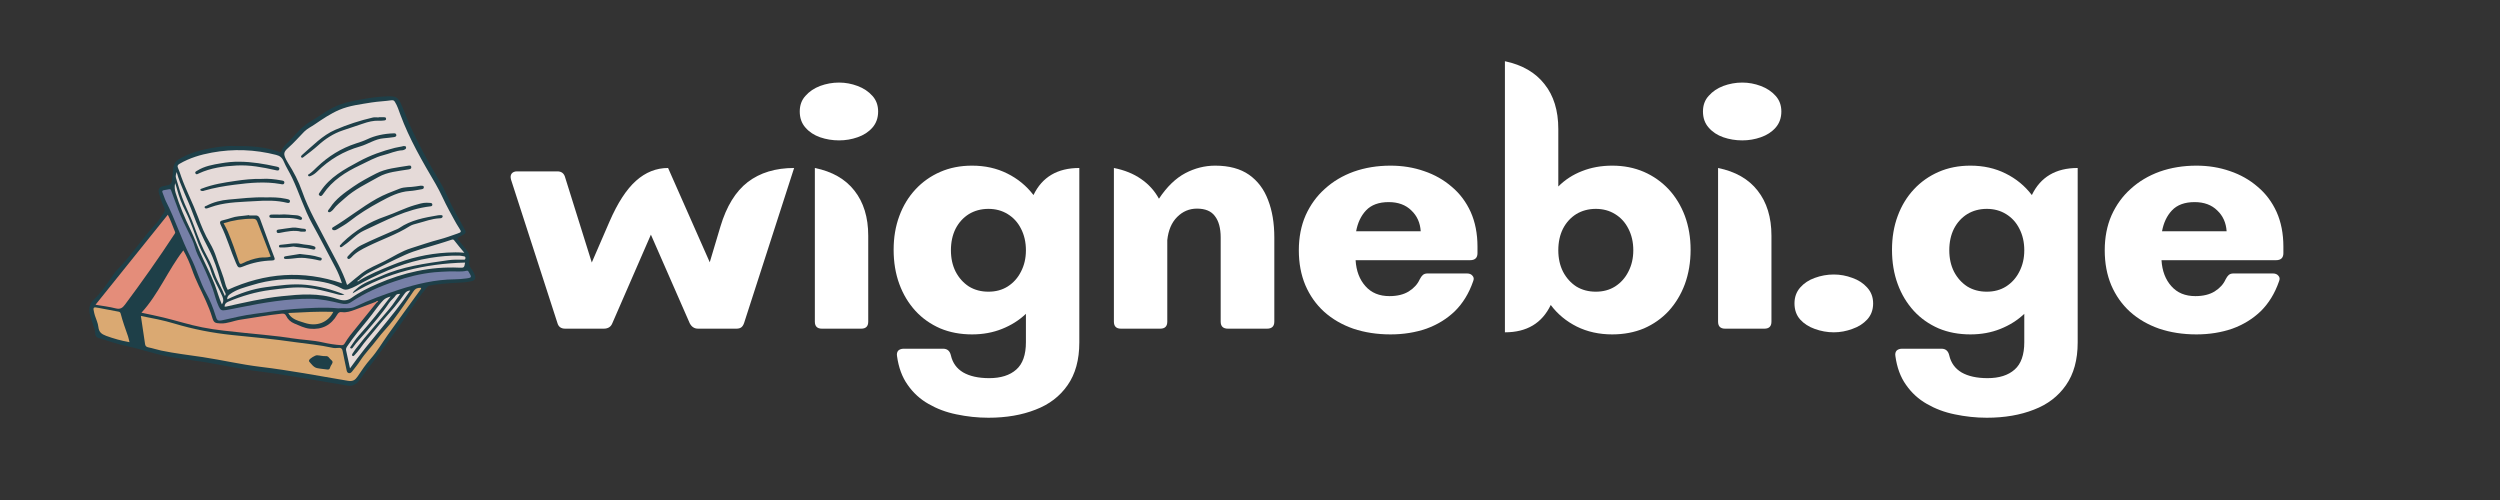
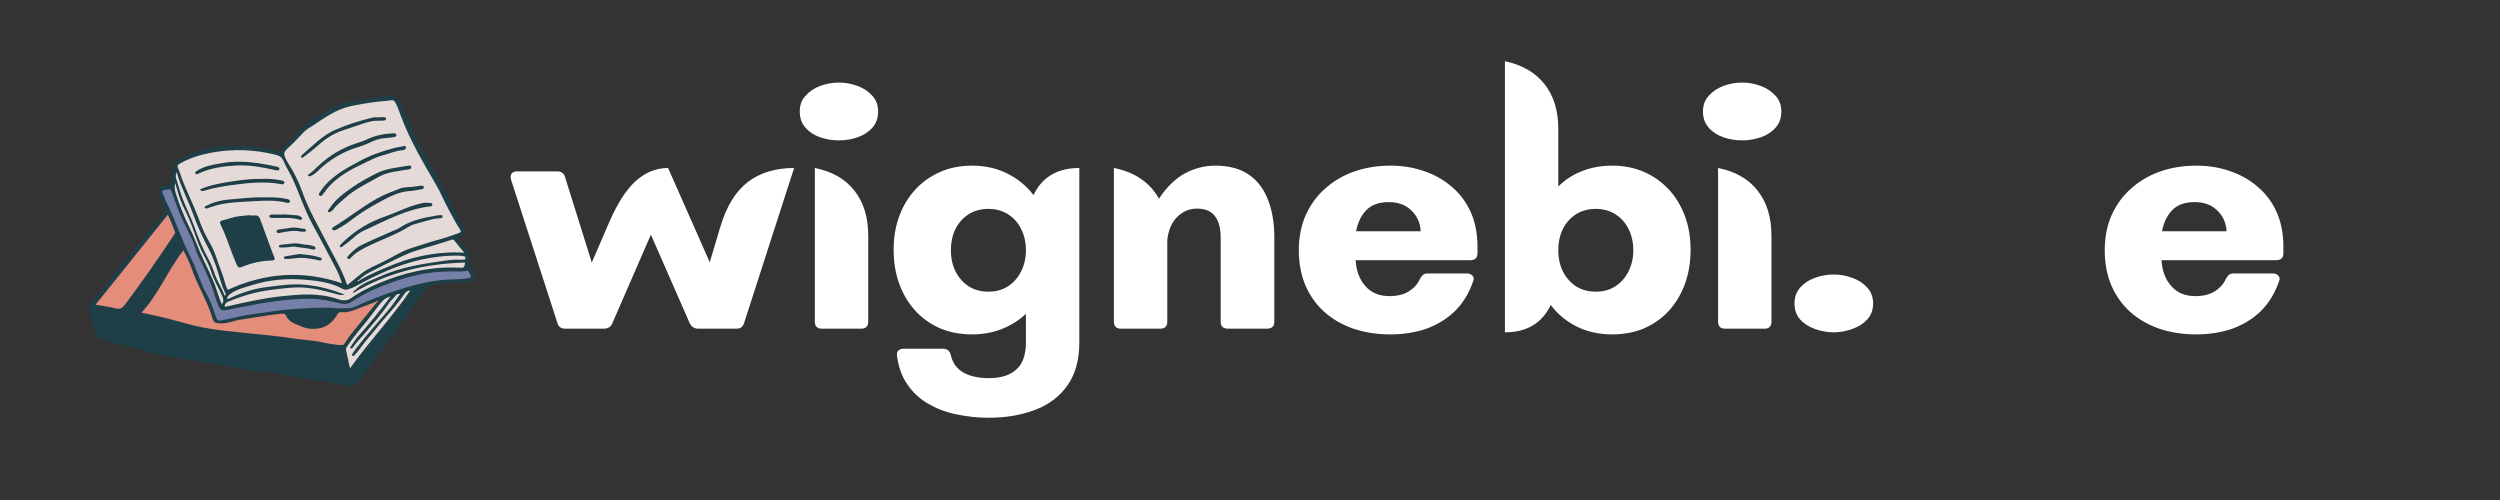
<svg xmlns="http://www.w3.org/2000/svg" width="200" zoomAndPan="magnify" viewBox="0 0 150 30" height="40" preserveAspectRatio="xMidYMid meet" version="1.0">
  <rect x="0" y="0" width="150" height="30" fill="#333333" stroke="none" />
  <defs>
    <g />
    <clipPath id="b84dde7add">
      <path d="M 5.324 5.754 L 28.547 5.754 L 28.547 23.172 L 5.324 23.172 Z M 5.324 5.754 " clip-rule="nonzero" />
    </clipPath>
    <clipPath id="0faffe9366">
      <path d="M 9 11 L 28.547 11 L 28.547 20 L 9 20 Z M 9 11 " clip-rule="nonzero" />
    </clipPath>
    <clipPath id="67f0b6eec2">
      <path d="M 5.324 12 L 23 12 L 23 21 L 5.324 21 Z M 5.324 12 " clip-rule="nonzero" />
    </clipPath>
    <clipPath id="42fb3b5c09">
-       <path d="M 5.324 13 L 26 13 L 26 23 L 5.324 23 Z M 5.324 13 " clip-rule="nonzero" />
-     </clipPath>
+       </clipPath>
    <clipPath id="36921341bd">
      <path d="M 24 9 L 36 9 L 36 25.547 L 24 25.547 Z M 24 9 " clip-rule="nonzero" />
    </clipPath>
    <clipPath id="27850e74ec">
-       <path d="M 84 9 L 96 9 L 96 25.547 L 84 25.547 Z M 84 9 " clip-rule="nonzero" />
-     </clipPath>
+       </clipPath>
    <clipPath id="8009d2263b">
      <rect x="0" width="110" y="0" height="26" />
    </clipPath>
  </defs>
  <g clip-path="url(#b84dde7add)">
    <path fill="#1e3f48" d="M 28.305 16.867 C 27.98 16.949 27.648 16.953 27.32 16.973 C 26.809 17 26.301 17.039 25.801 17.129 C 25.719 17.145 25.668 17.18 25.617 17.242 C 24.973 18.012 24.461 18.871 23.875 19.684 C 23.188 20.633 22.5 21.574 21.785 22.504 C 21.637 22.699 21.535 22.93 21.305 23.059 C 21.176 23.133 21.051 23.164 20.895 23.141 C 19.059 22.844 17.227 22.492 15.379 22.262 C 14.316 22.129 13.277 21.883 12.219 21.719 C 11.395 21.586 10.562 21.508 9.75 21.32 C 9.039 21.156 8.344 20.926 7.633 20.773 C 7.051 20.652 6.492 20.457 5.93 20.285 C 5.812 20.25 5.723 20.176 5.719 20.059 C 5.695 19.656 5.5 19.301 5.406 18.918 C 5.324 18.578 5.336 18.262 5.602 18.004 C 6.066 17.559 6.422 17.031 6.785 16.504 C 6.867 16.383 6.961 16.258 7.066 16.152 C 7.91 15.293 8.551 14.27 9.379 13.395 C 9.551 13.211 9.672 12.98 9.816 12.777 C 9.898 12.668 9.906 12.562 9.844 12.438 C 9.715 12.172 9.621 11.895 9.543 11.613 C 9.469 11.344 9.547 11.219 9.816 11.168 C 10.301 11.074 10.293 11.074 10.352 10.543 C 10.383 10.273 10.363 9.996 10.523 9.75 C 10.57 9.68 10.617 9.625 10.688 9.578 C 11.371 9.164 12.125 8.969 12.906 8.848 C 13.344 8.781 13.785 8.738 14.141 8.762 C 15.086 8.754 15.938 8.816 16.75 9.113 C 16.836 9.145 16.863 9.121 16.887 9.055 C 16.969 8.824 17.141 8.668 17.309 8.504 C 17.449 8.371 17.578 8.23 17.707 8.086 C 17.988 7.773 18.281 7.488 18.656 7.273 C 19.113 7.008 19.527 6.68 20.008 6.441 C 20.59 6.148 21.219 6.047 21.852 5.934 C 22.312 5.852 22.777 5.797 23.246 5.781 C 23.766 5.762 23.891 5.844 24.082 6.277 C 24.242 6.633 24.367 7 24.523 7.355 C 25.078 8.602 25.727 9.797 26.43 10.965 C 26.723 11.445 26.91 11.977 27.176 12.469 C 27.375 12.844 27.574 13.219 27.785 13.586 C 28.02 13.992 28.016 13.977 27.586 14.199 C 27.445 14.273 27.41 14.305 27.523 14.43 C 27.695 14.617 27.844 14.824 28.008 15.02 C 28.164 15.199 28.195 15.406 28.16 15.629 C 28.129 15.812 28.148 15.973 28.277 16.125 C 28.375 16.246 28.449 16.391 28.496 16.539 C 28.551 16.715 28.484 16.824 28.305 16.867 Z M 28.305 16.867 " fill-opacity="1" fill-rule="nonzero" />
  </g>
  <g clip-path="url(#0faffe9366)">
    <path fill="#767fa7" d="M 28.113 16.301 C 28.285 16.602 28.371 16.66 27.969 16.707 C 27.742 16.734 27.516 16.758 27.289 16.758 C 26.117 16.77 25 17.035 23.895 17.395 C 23.012 17.684 22.145 18 21.309 18.402 C 20.988 18.555 20.656 18.465 20.289 18.5 C 19.441 18.418 18.551 18.48 17.664 18.539 C 16.859 18.594 16.066 18.727 15.27 18.832 C 14.637 18.914 14.023 19.059 13.41 19.199 C 13.062 19.281 13.023 19.246 12.926 18.922 C 12.785 18.465 12.609 18.02 12.375 17.602 C 11.992 16.914 11.801 16.141 11.441 15.445 C 10.879 14.352 10.516 13.172 9.957 12.078 C 9.875 11.914 9.828 11.73 9.754 11.562 C 9.711 11.465 9.742 11.426 9.836 11.41 C 9.938 11.391 10.039 11.371 10.141 11.355 C 10.211 11.344 10.246 11.355 10.273 11.438 C 10.371 11.734 10.492 12.023 10.598 12.32 C 10.844 13.027 11.195 13.691 11.523 14.363 C 11.668 14.656 11.711 14.984 11.859 15.281 C 12.188 15.938 12.496 16.605 12.75 17.297 C 12.879 17.656 12.957 18.031 13.121 18.379 C 13.23 18.609 13.289 18.652 13.559 18.605 C 13.859 18.555 14.152 18.492 14.449 18.434 C 15.832 18.156 17.215 17.918 18.629 17.926 C 19.258 17.93 19.859 18.07 20.465 18.211 C 20.688 18.266 20.887 18.25 21.074 18.121 C 21.883 17.578 22.77 17.191 23.691 16.879 C 24.457 16.613 25.246 16.418 26.059 16.336 C 26.352 16.305 26.652 16.301 26.945 16.285 C 27.297 16.266 27.652 16.328 27.996 16.246 C 28.062 16.23 28.09 16.258 28.113 16.301 Z M 28.113 16.301 " fill-opacity="1" fill-rule="nonzero" />
  </g>
  <g clip-path="url(#67f0b6eec2)">
    <path fill="#e48d7a" d="M 6.949 18.504 C 6.551 18.402 6.141 18.355 5.73 18.285 C 7.188 16.469 8.629 14.676 10.07 12.883 C 10.234 13.195 10.352 13.555 10.5 13.906 C 10.523 13.961 10.504 13.996 10.473 14.039 C 9.527 15.484 8.531 16.895 7.496 18.281 C 7.348 18.477 7.215 18.57 6.949 18.504 Z M 22.531 18.117 C 22.113 18.273 21.699 18.434 21.281 18.59 C 21.035 18.68 20.781 18.766 20.52 18.727 C 20.363 18.703 20.301 18.766 20.23 18.883 C 19.871 19.508 19.324 19.793 18.594 19.723 C 18.262 19.691 17.965 19.535 17.66 19.41 C 17.441 19.32 17.27 19.164 17.172 18.957 C 17.105 18.82 17.023 18.809 16.898 18.82 C 16.07 18.906 15.254 19.059 14.43 19.18 C 14.031 19.238 13.656 19.422 13.238 19.406 C 12.883 19.395 12.824 19.355 12.727 19.031 C 12.625 18.695 12.496 18.375 12.355 18.059 C 12.078 17.434 11.75 16.836 11.527 16.188 C 11.387 15.789 11.215 15.395 11 15.023 C 10.074 16.215 9.52 17.637 8.488 18.762 C 8.953 18.863 9.391 18.949 9.824 19.055 C 10.598 19.242 11.355 19.488 12.137 19.641 C 12.988 19.812 13.852 19.883 14.711 19.977 C 15.648 20.082 16.59 20.145 17.52 20.297 C 18.137 20.395 18.77 20.406 19.379 20.547 C 19.742 20.629 20.109 20.688 20.48 20.711 C 20.582 20.715 20.625 20.688 20.676 20.613 C 20.785 20.438 20.895 20.262 21.023 20.102 C 21.539 19.457 22.062 18.812 22.586 18.168 C 22.633 18.145 22.668 18.109 22.691 18.055 C 22.625 18.051 22.574 18.074 22.531 18.117 Z M 22.531 18.117 " fill-opacity="1" fill-rule="nonzero" />
  </g>
  <g clip-path="url(#42fb3b5c09)">
    <path fill="#daa972" d="M 24.812 17.473 C 24.422 18.047 24.031 18.625 23.609 19.184 C 23.297 19.598 22.918 19.965 22.609 20.383 C 22.289 20.812 21.906 21.188 21.613 21.641 C 21.469 21.863 21.297 22.07 21.133 22.281 C 21.082 22.344 21.02 22.41 20.926 22.387 C 20.828 22.363 20.809 22.277 20.793 22.195 C 20.719 21.828 20.633 21.465 20.566 21.098 C 20.539 20.934 20.484 20.855 20.301 20.875 C 20.172 20.891 20.035 20.891 19.91 20.859 C 19.176 20.695 18.43 20.633 17.688 20.527 C 16.438 20.344 15.184 20.23 13.93 20.102 C 12.75 19.98 11.594 19.754 10.461 19.414 C 9.805 19.215 9.133 19.09 8.453 18.957 C 8.539 19.531 8.621 20.086 8.703 20.641 C 8.719 20.746 8.766 20.816 8.895 20.84 C 9.156 20.891 9.414 20.98 9.676 21.035 C 10.496 21.207 11.336 21.301 12.164 21.426 C 13.316 21.602 14.453 21.867 15.609 22.008 C 17.375 22.219 19.125 22.551 20.875 22.848 C 21.168 22.898 21.312 22.801 21.453 22.594 C 21.695 22.23 21.941 21.867 22.234 21.535 C 22.629 21.09 22.93 20.57 23.273 20.086 C 23.922 19.176 24.578 18.273 25.234 17.371 C 25.254 17.344 25.277 17.316 25.262 17.27 C 25.078 17.258 24.934 17.297 24.812 17.473 Z M 19.859 21.93 C 19.793 22.023 19.816 22.188 19.652 22.172 C 19.43 22.141 19.219 22.129 19.023 22.086 C 18.82 22.043 18.688 21.848 18.547 21.688 C 18.535 21.676 18.539 21.637 18.547 21.613 C 18.574 21.516 18.914 21.309 19.023 21.316 C 19.199 21.324 19.371 21.379 19.555 21.367 C 19.719 21.355 19.766 21.523 19.871 21.598 C 20.023 21.707 19.934 21.816 19.859 21.93 Z M 7.684 20.188 C 7.719 20.293 7.738 20.406 7.77 20.531 C 7.277 20.445 6.824 20.316 6.371 20.152 C 6.082 20.043 5.938 19.926 5.902 19.617 C 5.879 19.383 5.766 19.16 5.695 18.934 C 5.68 18.883 5.664 18.828 5.652 18.777 C 5.566 18.422 5.59 18.406 5.934 18.477 C 6.316 18.555 6.703 18.625 7.086 18.695 C 7.164 18.707 7.215 18.727 7.238 18.809 C 7.359 19.277 7.523 19.73 7.684 20.188 Z M 17.297 18.781 C 18.203 18.734 19.09 18.68 20 18.711 C 19.676 19.352 19.008 19.613 18.289 19.375 C 18.039 19.293 17.77 19.234 17.551 19.074 C 17.457 19.004 17.371 18.926 17.297 18.781 Z M 15.434 13.297 C 15.699 13.996 15.973 14.691 16.242 15.391 C 16.012 15.484 15.781 15.426 15.559 15.465 C 15.207 15.527 14.867 15.637 14.547 15.801 C 14.43 15.863 14.379 15.844 14.336 15.715 C 14.133 15.102 13.918 14.492 13.668 13.895 C 13.594 13.723 13.5 13.559 13.414 13.395 C 13.996 13.211 14.574 13.121 15.172 13.125 C 15.316 13.125 15.383 13.172 15.434 13.297 Z M 15.434 13.297 " fill-opacity="1" fill-rule="nonzero" />
  </g>
  <path fill="#e5dad8" d="M 10.875 10.605 C 11.164 11.418 11.57 12.188 11.871 12.996 C 12.074 13.543 12.289 14.078 12.59 14.578 C 12.758 14.863 12.887 15.16 12.988 15.473 C 13.16 16.012 13.398 16.527 13.531 17.078 C 13.559 17.195 13.625 17.305 13.664 17.391 C 15.902 16.367 18.168 16.195 20.516 16.996 C 20.414 16.668 20.289 16.355 20.129 16.055 C 19.664 15.18 19.215 14.297 18.734 13.43 C 18.246 12.551 17.961 11.582 17.531 10.676 C 17.371 10.336 17.164 10.02 17.02 9.676 C 16.926 9.453 16.785 9.348 16.566 9.293 C 15.289 8.969 14.008 8.918 12.711 9.156 C 12.031 9.281 11.375 9.477 10.773 9.828 C 10.652 9.898 10.625 9.961 10.684 10.086 C 10.762 10.254 10.812 10.43 10.875 10.605 Z M 16.32 15.629 C 15.727 15.645 15.152 15.758 14.598 15.984 C 14.312 16.102 14.281 16.066 14.156 15.777 C 13.836 15.035 13.617 14.254 13.258 13.523 C 13.148 13.305 13.195 13.246 13.441 13.199 C 13.734 13.137 14.012 13.004 14.316 12.977 C 14.527 12.961 14.738 12.93 14.949 12.906 C 14.949 12.91 14.949 12.918 14.949 12.926 C 15.078 12.926 15.211 12.926 15.34 12.926 C 15.504 12.926 15.566 13.035 15.613 13.16 C 15.82 13.73 16.031 14.297 16.238 14.863 C 16.309 15.055 16.379 15.246 16.457 15.438 C 16.52 15.582 16.453 15.625 16.32 15.629 Z M 19.301 15.555 C 19.281 15.664 19.176 15.629 19.113 15.617 C 18.848 15.551 18.578 15.512 18.305 15.48 C 18.023 15.453 17.754 15.484 17.484 15.52 C 17.371 15.535 17.266 15.535 17.156 15.539 C 17.098 15.539 17.035 15.527 17.035 15.457 C 17.035 15.402 17.086 15.383 17.137 15.375 C 17.434 15.328 17.73 15.281 17.988 15.238 C 18.414 15.285 18.801 15.316 19.168 15.438 C 19.23 15.457 19.324 15.453 19.301 15.555 Z M 18.773 14.754 C 18.852 14.781 18.953 14.801 18.922 14.91 C 18.895 15.004 18.789 14.973 18.723 14.957 C 18.355 14.867 17.977 14.855 17.605 14.793 C 17.363 14.824 17.125 14.859 16.883 14.848 C 16.828 14.844 16.742 14.871 16.738 14.777 C 16.734 14.691 16.824 14.688 16.875 14.684 C 17.27 14.656 17.66 14.547 18.062 14.637 C 18.297 14.691 18.543 14.68 18.773 14.754 Z M 18.359 13.824 C 18.359 13.891 18.312 13.898 18.262 13.902 C 18.211 13.902 18.164 13.902 18.066 13.902 C 17.664 13.793 17.227 13.887 16.789 13.973 C 16.715 13.988 16.617 14.004 16.602 13.902 C 16.578 13.785 16.676 13.777 16.762 13.766 C 17.027 13.73 17.289 13.684 17.555 13.656 C 17.797 13.633 18.031 13.719 18.27 13.73 C 18.324 13.734 18.359 13.77 18.359 13.824 Z M 17.766 12.914 C 17.875 12.922 17.984 12.949 18.074 13.023 C 18.109 13.051 18.145 13.094 18.113 13.145 C 18.09 13.188 18.051 13.203 18.008 13.191 C 17.465 13.012 16.902 13.098 16.348 13.074 C 16.324 13.074 16.305 13.074 16.285 13.074 C 16.227 13.07 16.168 13.055 16.16 12.988 C 16.152 12.91 16.219 12.879 16.281 12.875 C 16.465 12.867 16.652 12.875 16.777 12.875 C 17.148 12.84 17.457 12.902 17.766 12.914 Z M 17.27 11.953 C 17.348 11.977 17.422 12.008 17.395 12.105 C 17.371 12.195 17.285 12.184 17.223 12.168 C 16.602 12.016 15.973 12.023 15.348 12.066 C 14.535 12.117 13.711 12.117 12.914 12.34 C 12.758 12.383 12.605 12.449 12.445 12.496 C 12.391 12.512 12.309 12.527 12.281 12.457 C 12.25 12.375 12.344 12.367 12.391 12.344 C 12.809 12.125 13.262 12.012 13.73 11.973 C 14.449 11.914 15.168 11.816 15.969 11.844 C 16.312 11.836 16.734 11.836 17.148 11.926 C 17.188 11.934 17.23 11.941 17.27 11.953 Z M 17.059 10.973 C 17.031 11.102 16.91 11.055 16.816 11.039 C 15.902 10.879 14.992 10.965 14.082 11.082 C 13.461 11.16 12.844 11.266 12.246 11.441 C 12.211 11.453 12.176 11.469 12.145 11.461 C 12.098 11.449 12.02 11.457 12.02 11.387 C 12.016 11.332 12.078 11.328 12.125 11.309 C 12.77 11.059 13.445 10.953 14.125 10.855 C 14.645 10.777 15.164 10.723 15.707 10.734 C 16.082 10.707 16.473 10.75 16.859 10.82 C 16.953 10.836 17.082 10.844 17.059 10.973 Z M 11.836 10.238 C 12.27 9.965 12.77 9.879 13.262 9.797 C 13.629 9.734 14 9.695 14.371 9.703 C 15.117 9.707 15.848 9.832 16.574 9.992 C 16.668 10.012 16.781 10.035 16.758 10.141 C 16.734 10.27 16.621 10.227 16.523 10.207 C 15.754 10.035 14.98 9.887 14.191 9.93 C 13.414 9.969 12.645 10.074 11.93 10.406 C 11.863 10.438 11.781 10.5 11.73 10.406 C 11.676 10.309 11.777 10.277 11.836 10.238 Z M 27.773 15.367 C 27.844 15.383 27.934 15.371 27.926 15.488 C 27.918 15.613 27.824 15.578 27.758 15.578 C 27.469 15.574 27.18 15.574 26.891 15.613 C 25.516 15.809 24.141 15.988 22.863 16.566 C 22.348 16.801 21.789 16.957 21.359 17.359 C 21.293 17.422 21.207 17.465 21.156 17.602 C 23.25 16.34 25.504 15.82 27.906 15.754 C 27.852 16.07 27.852 16.074 27.523 16.059 C 25.816 15.984 24.207 16.355 22.648 17.031 C 22.102 17.27 21.57 17.527 21.094 17.871 C 20.797 18.09 20.504 18.027 20.219 17.934 C 19.125 17.562 18.016 17.656 16.902 17.773 C 15.77 17.891 14.664 18.152 13.555 18.398 C 13.531 18.402 13.504 18.398 13.473 18.398 C 13.48 18.234 13.555 18.156 13.711 18.094 C 14.52 17.758 15.352 17.508 16.223 17.398 C 16.957 17.309 17.691 17.195 18.43 17.27 C 18.977 17.324 19.508 17.469 20.039 17.605 C 20.242 17.656 20.441 17.746 20.668 17.672 C 19.926 17.375 19.16 17.172 18.359 17.09 C 17.551 17.008 16.75 17.129 15.953 17.23 C 15.145 17.336 14.383 17.602 13.637 17.961 C 13.617 17.805 13.703 17.719 13.812 17.641 C 14.211 17.352 14.68 17.242 15.141 17.102 C 16.164 16.781 17.211 16.695 18.27 16.781 C 19.055 16.848 19.836 16.934 20.543 17.328 C 20.652 17.391 20.773 17.395 20.902 17.355 C 21.234 17.254 21.523 17.066 21.824 16.91 C 23.09 16.25 24.398 15.699 25.82 15.473 C 26.406 15.379 26.996 15.32 27.59 15.34 C 27.652 15.344 27.715 15.355 27.773 15.367 Z M 21.062 20.762 C 21.035 20.801 20.969 20.855 21.043 20.898 C 21.105 20.938 21.152 20.883 21.18 20.84 C 21.402 20.516 21.688 20.242 21.938 19.945 C 22.426 19.375 22.926 18.809 23.344 18.176 C 23.457 18.008 23.637 17.891 23.75 17.715 C 23.797 17.648 23.887 17.633 24.012 17.633 C 23.785 17.938 23.613 18.23 23.391 18.496 C 22.711 19.309 21.992 20.094 21.344 20.934 C 21.273 21.027 21.211 21.125 21.148 21.223 C 21.121 21.266 21.105 21.324 21.152 21.355 C 21.199 21.383 21.246 21.344 21.277 21.305 C 21.387 21.176 21.508 21.051 21.605 20.91 C 21.875 20.512 22.207 20.164 22.504 19.789 C 22.879 19.316 23.289 18.875 23.676 18.414 C 23.891 18.156 24.09 17.883 24.285 17.609 C 24.371 17.484 24.488 17.438 24.617 17.43 C 23.523 19.055 22.152 20.469 21 22.102 C 20.914 21.711 20.84 21.367 20.766 21.023 C 20.742 20.922 20.789 20.844 20.844 20.762 C 21.211 20.215 21.637 19.711 22.055 19.203 C 22.379 18.812 22.645 18.379 23 18.012 C 23.129 17.879 23.27 17.844 23.438 17.789 C 22.82 18.605 22.199 19.391 21.523 20.137 C 21.348 20.332 21.207 20.547 21.062 20.762 Z M 10.559 10.676 C 10.523 10.555 10.562 10.438 10.598 10.32 C 10.836 11.18 11.266 11.961 11.566 12.793 C 11.836 13.535 12.16 14.25 12.531 14.953 C 12.848 15.562 13.059 16.223 13.242 16.887 C 13.305 17.105 13.383 17.312 13.484 17.512 C 13.52 17.578 13.586 17.648 13.492 17.758 C 13.312 17.293 13.043 16.891 12.883 16.438 C 12.77 16.105 12.641 15.773 12.469 15.465 C 12.133 14.863 11.887 14.223 11.652 13.582 C 11.488 13.121 11.273 12.684 11.082 12.234 C 10.867 11.727 10.715 11.199 10.559 10.676 Z M 10.539 11.578 C 10.48 11.383 10.461 11.195 10.508 10.984 C 10.547 11.113 10.594 11.238 10.625 11.367 C 10.742 11.816 10.91 12.246 11.121 12.656 C 11.449 13.301 11.66 13.988 11.918 14.66 C 12.09 15.109 12.355 15.508 12.539 15.945 C 12.582 16.047 12.625 16.145 12.652 16.246 C 12.816 16.793 13.125 17.273 13.344 17.793 C 13.414 17.957 13.426 18.102 13.312 18.262 C 13.137 17.879 13.035 17.477 12.891 17.094 C 12.633 16.422 12.289 15.797 12.008 15.141 C 11.809 14.684 11.641 14.219 11.426 13.773 C 11.078 13.062 10.77 12.336 10.539 11.578 Z M 27.859 15.164 C 27.492 15.133 27.16 15.137 26.828 15.156 C 25.672 15.223 24.562 15.477 23.488 15.922 C 22.84 16.188 22.191 16.449 21.59 16.812 C 21.555 16.855 21.508 16.879 21.453 16.891 C 21.438 16.828 21.484 16.82 21.527 16.805 C 21.727 16.613 21.945 16.453 22.195 16.328 C 22.895 15.977 23.59 15.613 24.305 15.293 C 24.941 15.004 25.633 14.848 26.301 14.637 C 26.562 14.555 26.824 14.477 27.086 14.387 C 27.18 14.352 27.219 14.367 27.277 14.453 C 27.453 14.688 27.648 14.906 27.859 15.164 Z M 27.555 13.695 C 27.328 13.348 27.148 12.98 26.949 12.625 C 26.66 12.102 26.441 11.551 26.137 11.035 C 25.348 9.691 24.562 8.344 24.02 6.875 C 23.926 6.617 23.844 6.355 23.699 6.121 C 23.652 6.043 23.609 6 23.488 6.016 C 23.094 6.074 22.691 6.086 22.297 6.148 C 21.641 6.258 20.973 6.328 20.352 6.594 C 19.828 6.82 19.363 7.137 18.898 7.453 C 18.684 7.602 18.441 7.711 18.254 7.898 C 17.93 8.227 17.633 8.574 17.285 8.879 C 17.008 9.121 17.004 9.25 17.164 9.57 C 17.195 9.637 17.234 9.703 17.273 9.766 C 17.621 10.309 17.918 10.883 18.129 11.488 C 18.52 12.609 19.133 13.625 19.668 14.676 C 20.074 15.469 20.547 16.23 20.824 17.098 C 20.855 17.078 20.879 17.07 20.898 17.055 C 21.168 16.836 21.426 16.613 21.699 16.402 C 22.121 16.078 22.625 15.895 23.094 15.656 C 23.613 15.391 24.105 15.066 24.668 14.891 C 25.234 14.715 25.789 14.516 26.363 14.367 C 26.727 14.273 27.082 14.141 27.441 14.016 C 27.691 13.93 27.695 13.91 27.555 13.695 Z M 18.074 9.434 C 18.035 9.379 18.09 9.328 18.129 9.293 C 18.762 8.746 19.344 8.121 20.125 7.785 C 20.848 7.473 21.602 7.23 22.371 7.051 C 22.484 7.023 22.605 7.047 22.723 7.047 C 22.723 7.043 22.723 7.035 22.723 7.031 C 22.812 7.031 22.902 7.027 22.992 7.031 C 23.062 7.039 23.164 7.016 23.164 7.129 C 23.164 7.238 23.059 7.223 22.992 7.234 C 22.91 7.246 22.828 7.246 22.746 7.242 C 22.406 7.23 22.09 7.309 21.777 7.418 C 21.375 7.555 20.969 7.688 20.566 7.824 C 20 8.012 19.516 8.332 19.082 8.727 C 18.812 8.969 18.52 9.188 18.23 9.41 C 18.184 9.445 18.125 9.504 18.074 9.434 Z M 18.633 10.562 C 18.59 10.582 18.516 10.598 18.488 10.535 C 18.461 10.473 18.523 10.457 18.562 10.434 C 18.73 10.312 18.875 10.168 19.023 10.023 C 19.695 9.379 20.469 8.895 21.363 8.605 C 21.59 8.531 21.82 8.457 22.035 8.355 C 22.492 8.137 23.043 8.016 23.637 8 C 23.684 8 23.762 8 23.777 8.086 C 23.801 8.188 23.711 8.215 23.637 8.227 C 23.434 8.254 23.23 8.281 23.023 8.297 C 22.508 8.336 22.09 8.645 21.609 8.785 C 20.613 9.07 19.754 9.578 19.023 10.301 C 18.91 10.41 18.781 10.504 18.633 10.562 Z M 19.395 11.633 C 19.344 11.703 19.277 11.809 19.18 11.738 C 19.066 11.66 19.168 11.578 19.219 11.5 C 19.781 10.629 20.664 10.156 21.543 9.684 C 22.223 9.316 22.941 9.059 23.691 8.871 C 23.867 8.824 24.055 8.812 24.215 8.762 C 24.289 8.766 24.352 8.758 24.363 8.832 C 24.375 8.895 24.348 8.941 24.293 8.965 C 24.25 8.988 24.203 9.012 24.156 9.016 C 23.75 9.035 23.387 9.215 23.004 9.309 C 22.508 9.434 22.062 9.695 21.605 9.91 C 20.738 10.32 19.941 10.82 19.395 11.633 Z M 19.699 12.715 C 19.621 12.652 19.75 12.555 19.797 12.477 C 20.145 11.93 20.672 11.566 21.188 11.207 C 21.621 10.906 22.09 10.656 22.562 10.414 C 23.156 10.105 23.824 10.055 24.473 9.945 C 24.559 9.93 24.66 9.906 24.676 10.02 C 24.691 10.133 24.59 10.152 24.496 10.168 C 23.887 10.27 23.25 10.312 22.707 10.621 C 22.016 11.012 21.285 11.352 20.688 11.895 C 20.449 12.113 20.188 12.305 19.996 12.566 C 19.988 12.578 19.977 12.59 19.969 12.598 C 19.891 12.672 19.781 12.781 19.699 12.715 Z M 20.02 13.812 C 19.973 13.805 19.941 13.785 19.93 13.742 C 19.918 13.699 19.926 13.668 19.973 13.641 C 20.875 13.102 21.691 12.434 22.609 11.918 C 23.051 11.672 23.52 11.496 23.988 11.316 C 24.285 11.203 24.613 11.242 24.926 11.188 C 25.031 11.168 25.141 11.156 25.246 11.141 C 25.324 11.148 25.422 11.125 25.43 11.227 C 25.441 11.32 25.359 11.348 25.277 11.359 C 25.047 11.395 24.816 11.449 24.586 11.461 C 23.93 11.5 23.367 11.801 22.816 12.098 C 22.164 12.449 21.531 12.836 20.945 13.301 C 20.727 13.473 20.473 13.605 20.234 13.754 C 20.168 13.797 20.102 13.824 20.02 13.812 Z M 20.652 14.711 C 20.609 14.742 20.562 14.777 20.52 14.809 C 20.484 14.836 20.445 14.852 20.41 14.812 C 20.375 14.777 20.383 14.738 20.414 14.707 C 20.461 14.656 20.504 14.602 20.555 14.555 C 21.293 13.836 22.152 13.316 23.133 12.98 C 23.723 12.777 24.281 12.484 24.883 12.309 C 25.121 12.242 25.355 12.16 25.605 12.164 C 25.684 12.168 25.758 12.172 25.832 12.176 C 25.898 12.18 25.938 12.215 25.941 12.277 C 25.945 12.34 25.902 12.371 25.84 12.379 C 24.383 12.543 23.121 13.246 21.824 13.84 C 21.379 14.047 21.059 14.438 20.652 14.711 Z M 26.559 12.992 C 26.539 13.094 26.441 13.098 26.379 13.098 C 25.91 13.117 25.48 13.293 25.035 13.406 C 24.883 13.445 24.727 13.484 24.59 13.566 C 23.797 14.07 22.902 14.367 22.066 14.781 C 21.707 14.957 21.355 15.137 21.082 15.441 C 21.059 15.465 21.031 15.488 21.004 15.508 C 20.957 15.539 20.898 15.562 20.855 15.508 C 20.82 15.465 20.832 15.414 20.879 15.367 C 21.117 15.109 21.363 14.867 21.688 14.707 C 22.332 14.387 23 14.113 23.66 13.82 C 23.762 13.777 23.867 13.742 23.957 13.68 C 24.656 13.203 25.469 13.055 26.281 12.918 C 26.348 12.906 26.422 12.91 26.488 12.91 C 26.539 12.914 26.562 12.941 26.559 12.992 Z M 26.559 12.992 " fill-opacity="1" fill-rule="nonzero" />
  <g transform="matrix(1, 0, 0, 1, 29, 0)">
    <g clip-path="url(#8009d2263b)">
      <g fill="#ffffff" fill-opacity="1">
        <g transform="translate(1.366, 19.72)">
          <g>
            <path d="M 12.219 -3.984 L 12.859 -6.125 C 13.223 -7.344 13.77 -8.234 14.5 -8.797 C 15.238 -9.359 16.164 -9.641 17.281 -9.641 L 14.281 -0.344 C 14.238 -0.219 14.18 -0.129 14.109 -0.078 C 14.035 -0.023 13.938 0 13.812 0 L 11.531 0 C 11.414 0 11.316 -0.023 11.234 -0.078 C 11.148 -0.129 11.078 -0.211 11.016 -0.328 L 8.688 -5.641 L 6.375 -0.328 C 6.289 -0.109 6.117 0 5.859 0 L 3.547 0 C 3.297 0 3.141 -0.113 3.078 -0.344 L 0.297 -8.938 C 0.254 -9.094 0.266 -9.211 0.328 -9.297 C 0.398 -9.391 0.508 -9.438 0.656 -9.438 L 3.078 -9.438 C 3.328 -9.438 3.484 -9.312 3.547 -9.062 L 5.141 -3.969 L 6.203 -6.422 C 6.691 -7.547 7.223 -8.363 7.797 -8.875 C 8.367 -9.383 9.008 -9.641 9.719 -9.641 Z M 12.219 -3.984 " />
          </g>
        </g>
      </g>
      <g fill="#ffffff" fill-opacity="1">
        <g transform="translate(18.86, 19.72)">
          <g>
            <path d="M 2.484 -11.297 C 2.086 -11.297 1.707 -11.359 1.344 -11.484 C 0.988 -11.609 0.695 -11.801 0.469 -12.062 C 0.238 -12.32 0.125 -12.645 0.125 -13.031 C 0.125 -13.406 0.238 -13.719 0.469 -13.969 C 0.695 -14.227 0.988 -14.426 1.344 -14.562 C 1.707 -14.695 2.086 -14.766 2.484 -14.766 C 2.867 -14.766 3.238 -14.695 3.594 -14.562 C 3.957 -14.426 4.254 -14.227 4.484 -13.969 C 4.711 -13.719 4.828 -13.406 4.828 -13.031 C 4.828 -12.645 4.711 -12.32 4.484 -12.062 C 4.254 -11.801 3.957 -11.609 3.594 -11.484 C 3.238 -11.359 2.867 -11.297 2.484 -11.297 Z M 3.812 0 L 1.453 0 C 1.172 0 1.031 -0.141 1.031 -0.422 L 1.031 -9.641 C 2.07 -9.43 2.863 -8.977 3.406 -8.281 C 3.957 -7.582 4.234 -6.68 4.234 -5.578 L 4.234 -0.422 C 4.234 -0.141 4.094 0 3.812 0 Z M 3.812 0 " />
          </g>
        </g>
      </g>
      <g clip-path="url(#36921341bd)">
        <g fill="#ffffff" fill-opacity="1">
          <g transform="translate(23.993, 19.72)">
            <g>
              <path d="M 9.016 -8.016 C 9.535 -9.098 10.453 -9.641 11.766 -9.641 L 11.766 0.828 C 11.766 1.867 11.531 2.723 11.062 3.391 C 10.602 4.055 9.961 4.547 9.141 4.859 C 8.328 5.18 7.383 5.344 6.312 5.344 C 5.656 5.344 5.016 5.273 4.391 5.141 C 3.773 5.016 3.219 4.805 2.719 4.516 C 2.219 4.234 1.801 3.852 1.469 3.375 C 1.133 2.906 0.922 2.328 0.828 1.641 C 0.805 1.504 0.832 1.395 0.906 1.312 C 0.988 1.238 1.098 1.203 1.234 1.203 L 3.594 1.203 C 3.844 1.203 4 1.336 4.062 1.609 C 4.164 2.055 4.41 2.395 4.797 2.625 C 5.191 2.852 5.711 2.969 6.359 2.969 C 7.055 2.969 7.598 2.797 7.984 2.453 C 8.367 2.117 8.562 1.57 8.562 0.812 L 8.562 -0.891 C 8.156 -0.504 7.676 -0.203 7.125 0.016 C 6.582 0.234 5.984 0.344 5.328 0.344 C 4.629 0.344 3.992 0.223 3.422 -0.016 C 2.848 -0.266 2.352 -0.613 1.938 -1.062 C 1.52 -1.52 1.195 -2.055 0.969 -2.672 C 0.738 -3.297 0.625 -3.984 0.625 -4.734 C 0.625 -5.473 0.738 -6.148 0.969 -6.766 C 1.195 -7.379 1.52 -7.91 1.938 -8.359 C 2.352 -8.805 2.848 -9.156 3.422 -9.406 C 3.992 -9.656 4.629 -9.781 5.328 -9.781 C 6.109 -9.781 6.812 -9.625 7.438 -9.312 C 8.07 -9 8.598 -8.566 9.016 -8.016 Z M 6.312 -2.219 C 6.75 -2.219 7.133 -2.32 7.469 -2.531 C 7.812 -2.75 8.078 -3.047 8.266 -3.422 C 8.461 -3.797 8.562 -4.223 8.562 -4.703 C 8.562 -5.191 8.461 -5.625 8.266 -6 C 8.078 -6.375 7.812 -6.664 7.469 -6.875 C 7.133 -7.082 6.75 -7.188 6.312 -7.188 C 5.875 -7.188 5.484 -7.082 5.141 -6.875 C 4.805 -6.664 4.539 -6.375 4.344 -6 C 4.156 -5.625 4.062 -5.191 4.062 -4.703 C 4.062 -4.223 4.156 -3.797 4.344 -3.422 C 4.539 -3.047 4.805 -2.75 5.141 -2.531 C 5.484 -2.32 5.875 -2.219 6.312 -2.219 Z M 6.312 -2.219 " />
            </g>
          </g>
        </g>
      </g>
      <g fill="#ffffff" fill-opacity="1">
        <g transform="translate(36.803, 19.72)">
          <g>
            <path d="M 7.109 -9.781 C 7.941 -9.781 8.617 -9.598 9.141 -9.234 C 9.66 -8.867 10.039 -8.363 10.281 -7.719 C 10.531 -7.082 10.656 -6.332 10.656 -5.469 L 10.656 -0.422 C 10.656 -0.141 10.508 0 10.219 0 L 7.875 0 C 7.582 0 7.438 -0.141 7.438 -0.422 L 7.438 -5.469 C 7.438 -6.031 7.32 -6.457 7.094 -6.75 C 6.875 -7.051 6.516 -7.203 6.016 -7.203 C 5.555 -7.203 5.16 -7.035 4.828 -6.703 C 4.492 -6.367 4.297 -5.906 4.234 -5.312 L 4.234 -0.422 C 4.234 -0.141 4.094 0 3.812 0 L 1.453 0 C 1.172 0 1.031 -0.141 1.031 -0.422 L 1.031 -9.641 C 1.664 -9.516 2.207 -9.297 2.656 -8.984 C 3.113 -8.672 3.473 -8.273 3.734 -7.797 C 4.211 -8.516 4.738 -9.023 5.312 -9.328 C 5.883 -9.629 6.484 -9.781 7.109 -9.781 Z M 7.109 -9.781 " />
          </g>
        </g>
      </g>
      <g fill="#ffffff" fill-opacity="1">
        <g transform="translate(48.352, 19.72)">
          <g>
            <path d="M 6.078 -9.781 C 6.797 -9.781 7.469 -9.672 8.094 -9.453 C 8.719 -9.242 9.27 -8.93 9.75 -8.516 C 10.238 -8.109 10.617 -7.602 10.891 -7 C 11.16 -6.395 11.297 -5.703 11.297 -4.922 L 11.297 -4.531 C 11.297 -4.25 11.148 -4.109 10.859 -4.109 L 3.984 -4.109 C 4.023 -3.461 4.223 -2.941 4.578 -2.547 C 4.93 -2.148 5.41 -1.953 6.016 -1.953 C 6.484 -1.953 6.867 -2.047 7.172 -2.234 C 7.484 -2.43 7.703 -2.672 7.828 -2.953 C 7.891 -3.078 7.953 -3.164 8.016 -3.219 C 8.086 -3.281 8.18 -3.312 8.297 -3.312 L 10.672 -3.312 C 10.816 -3.312 10.926 -3.266 11 -3.172 C 11.082 -3.086 11.094 -2.973 11.031 -2.828 C 10.781 -2.109 10.414 -1.516 9.938 -1.047 C 9.457 -0.586 8.891 -0.238 8.234 0 C 7.578 0.227 6.859 0.344 6.078 0.344 C 5.266 0.344 4.52 0.227 3.844 0 C 3.164 -0.238 2.582 -0.578 2.094 -1.016 C 1.613 -1.453 1.238 -1.984 0.969 -2.609 C 0.707 -3.234 0.578 -3.93 0.578 -4.703 C 0.578 -5.473 0.711 -6.172 0.984 -6.797 C 1.266 -7.422 1.648 -7.953 2.141 -8.391 C 2.629 -8.836 3.207 -9.18 3.875 -9.422 C 4.551 -9.66 5.285 -9.781 6.078 -9.781 Z M 4.016 -5.844 L 7.891 -5.844 C 7.859 -6.352 7.672 -6.77 7.328 -7.094 C 6.992 -7.426 6.539 -7.594 5.969 -7.594 C 5.375 -7.594 4.922 -7.426 4.609 -7.094 C 4.305 -6.77 4.109 -6.352 4.016 -5.844 Z M 4.016 -5.844 " />
          </g>
        </g>
      </g>
      <g fill="#ffffff" fill-opacity="1">
        <g transform="translate(60.264, 19.72)">
          <g>
            <path d="M 7.469 -9.781 C 8.164 -9.781 8.801 -9.656 9.375 -9.406 C 9.945 -9.156 10.441 -8.805 10.859 -8.359 C 11.273 -7.91 11.598 -7.379 11.828 -6.766 C 12.055 -6.148 12.172 -5.473 12.172 -4.734 C 12.172 -3.984 12.055 -3.297 11.828 -2.672 C 11.598 -2.055 11.273 -1.52 10.859 -1.062 C 10.441 -0.613 9.945 -0.266 9.375 -0.016 C 8.801 0.223 8.164 0.344 7.469 0.344 C 6.688 0.344 5.977 0.188 5.344 -0.125 C 4.719 -0.438 4.195 -0.867 3.781 -1.422 C 3.258 -0.328 2.344 0.219 1.031 0.219 L 1.031 -16.047 C 2.07 -15.828 2.863 -15.367 3.406 -14.672 C 3.957 -13.984 4.234 -13.086 4.234 -11.984 L 4.234 -8.531 C 4.641 -8.938 5.113 -9.242 5.656 -9.453 C 6.207 -9.672 6.812 -9.781 7.469 -9.781 Z M 6.484 -2.219 C 6.922 -2.219 7.305 -2.32 7.641 -2.531 C 7.984 -2.75 8.25 -3.047 8.438 -3.422 C 8.633 -3.797 8.734 -4.223 8.734 -4.703 C 8.734 -5.191 8.633 -5.625 8.438 -6 C 8.25 -6.375 7.984 -6.664 7.641 -6.875 C 7.305 -7.082 6.922 -7.188 6.484 -7.188 C 6.047 -7.188 5.656 -7.082 5.312 -6.875 C 4.977 -6.664 4.711 -6.375 4.516 -6 C 4.328 -5.625 4.234 -5.191 4.234 -4.703 C 4.234 -4.223 4.328 -3.797 4.516 -3.422 C 4.711 -3.047 4.977 -2.75 5.312 -2.531 C 5.656 -2.32 6.047 -2.219 6.484 -2.219 Z M 6.484 -2.219 " />
          </g>
        </g>
      </g>
      <g fill="#ffffff" fill-opacity="1">
        <g transform="translate(73.053, 19.72)">
          <g>
            <path d="M 2.484 -11.297 C 2.086 -11.297 1.707 -11.359 1.344 -11.484 C 0.988 -11.609 0.695 -11.801 0.469 -12.062 C 0.238 -12.32 0.125 -12.645 0.125 -13.031 C 0.125 -13.406 0.238 -13.719 0.469 -13.969 C 0.695 -14.227 0.988 -14.426 1.344 -14.562 C 1.707 -14.695 2.086 -14.766 2.484 -14.766 C 2.867 -14.766 3.238 -14.695 3.594 -14.562 C 3.957 -14.426 4.254 -14.227 4.484 -13.969 C 4.711 -13.719 4.828 -13.406 4.828 -13.031 C 4.828 -12.645 4.711 -12.32 4.484 -12.062 C 4.254 -11.801 3.957 -11.609 3.594 -11.484 C 3.238 -11.359 2.867 -11.297 2.484 -11.297 Z M 3.812 0 L 1.453 0 C 1.172 0 1.031 -0.141 1.031 -0.422 L 1.031 -9.641 C 2.07 -9.43 2.863 -8.977 3.406 -8.281 C 3.957 -7.582 4.234 -6.68 4.234 -5.578 L 4.234 -0.422 C 4.234 -0.141 4.094 0 3.812 0 Z M 3.812 0 " />
          </g>
        </g>
      </g>
      <g fill="#ffffff" fill-opacity="1">
        <g transform="translate(78.185, 19.72)">
          <g>
            <path d="M 2.844 0.219 C 2.445 0.219 2.066 0.148 1.703 0.016 C 1.348 -0.109 1.055 -0.297 0.828 -0.547 C 0.598 -0.805 0.484 -1.129 0.484 -1.516 C 0.484 -1.891 0.598 -2.207 0.828 -2.469 C 1.055 -2.727 1.348 -2.922 1.703 -3.047 C 2.066 -3.18 2.445 -3.25 2.844 -3.25 C 3.227 -3.25 3.598 -3.18 3.953 -3.047 C 4.316 -2.922 4.613 -2.727 4.844 -2.469 C 5.082 -2.207 5.203 -1.891 5.203 -1.516 C 5.203 -1.129 5.082 -0.805 4.844 -0.547 C 4.613 -0.297 4.316 -0.109 3.953 0.016 C 3.598 0.148 3.227 0.219 2.844 0.219 Z M 2.844 0.219 " />
          </g>
        </g>
      </g>
      <g clip-path="url(#27850e74ec)">
        <g fill="#ffffff" fill-opacity="1">
          <g transform="translate(83.895, 19.72)">
            <g>
              <path d="M 9.016 -8.016 C 9.535 -9.098 10.453 -9.641 11.766 -9.641 L 11.766 0.828 C 11.766 1.867 11.531 2.723 11.062 3.391 C 10.602 4.055 9.961 4.547 9.141 4.859 C 8.328 5.18 7.383 5.344 6.312 5.344 C 5.656 5.344 5.016 5.273 4.391 5.141 C 3.773 5.016 3.219 4.805 2.719 4.516 C 2.219 4.234 1.801 3.852 1.469 3.375 C 1.133 2.906 0.922 2.328 0.828 1.641 C 0.805 1.504 0.832 1.395 0.906 1.312 C 0.988 1.238 1.098 1.203 1.234 1.203 L 3.594 1.203 C 3.844 1.203 4 1.336 4.062 1.609 C 4.164 2.055 4.41 2.395 4.797 2.625 C 5.191 2.852 5.711 2.969 6.359 2.969 C 7.055 2.969 7.598 2.797 7.984 2.453 C 8.367 2.117 8.562 1.57 8.562 0.812 L 8.562 -0.891 C 8.156 -0.504 7.676 -0.203 7.125 0.016 C 6.582 0.234 5.984 0.344 5.328 0.344 C 4.629 0.344 3.992 0.223 3.422 -0.016 C 2.848 -0.266 2.352 -0.613 1.938 -1.062 C 1.52 -1.52 1.195 -2.055 0.969 -2.672 C 0.738 -3.297 0.625 -3.984 0.625 -4.734 C 0.625 -5.473 0.738 -6.148 0.969 -6.766 C 1.195 -7.379 1.52 -7.91 1.938 -8.359 C 2.352 -8.805 2.848 -9.156 3.422 -9.406 C 3.992 -9.656 4.629 -9.781 5.328 -9.781 C 6.109 -9.781 6.812 -9.625 7.438 -9.312 C 8.07 -9 8.598 -8.566 9.016 -8.016 Z M 6.312 -2.219 C 6.75 -2.219 7.133 -2.32 7.469 -2.531 C 7.812 -2.75 8.078 -3.047 8.266 -3.422 C 8.461 -3.797 8.562 -4.223 8.562 -4.703 C 8.562 -5.191 8.461 -5.625 8.266 -6 C 8.078 -6.375 7.812 -6.664 7.469 -6.875 C 7.133 -7.082 6.75 -7.188 6.312 -7.188 C 5.875 -7.188 5.484 -7.082 5.141 -6.875 C 4.805 -6.664 4.539 -6.375 4.344 -6 C 4.156 -5.625 4.062 -5.191 4.062 -4.703 C 4.062 -4.223 4.156 -3.797 4.344 -3.422 C 4.539 -3.047 4.805 -2.75 5.141 -2.531 C 5.484 -2.32 5.875 -2.219 6.312 -2.219 Z M 6.312 -2.219 " />
            </g>
          </g>
        </g>
      </g>
      <g fill="#ffffff" fill-opacity="1">
        <g transform="translate(96.706, 19.72)">
          <g>
            <path d="M 6.078 -9.781 C 6.797 -9.781 7.469 -9.672 8.094 -9.453 C 8.719 -9.242 9.27 -8.93 9.75 -8.516 C 10.238 -8.109 10.617 -7.602 10.891 -7 C 11.16 -6.395 11.297 -5.703 11.297 -4.922 L 11.297 -4.531 C 11.297 -4.25 11.148 -4.109 10.859 -4.109 L 3.984 -4.109 C 4.023 -3.461 4.223 -2.941 4.578 -2.547 C 4.93 -2.148 5.41 -1.953 6.016 -1.953 C 6.484 -1.953 6.867 -2.047 7.172 -2.234 C 7.484 -2.43 7.703 -2.672 7.828 -2.953 C 7.891 -3.078 7.953 -3.164 8.016 -3.219 C 8.086 -3.281 8.18 -3.312 8.297 -3.312 L 10.672 -3.312 C 10.816 -3.312 10.926 -3.266 11 -3.172 C 11.082 -3.086 11.094 -2.973 11.031 -2.828 C 10.781 -2.109 10.414 -1.516 9.938 -1.047 C 9.457 -0.586 8.891 -0.238 8.234 0 C 7.578 0.227 6.859 0.344 6.078 0.344 C 5.266 0.344 4.52 0.227 3.844 0 C 3.164 -0.238 2.582 -0.578 2.094 -1.016 C 1.613 -1.453 1.238 -1.984 0.969 -2.609 C 0.707 -3.234 0.578 -3.93 0.578 -4.703 C 0.578 -5.473 0.711 -6.172 0.984 -6.797 C 1.266 -7.422 1.648 -7.953 2.141 -8.391 C 2.629 -8.836 3.207 -9.18 3.875 -9.422 C 4.551 -9.66 5.285 -9.781 6.078 -9.781 Z M 4.016 -5.844 L 7.891 -5.844 C 7.859 -6.352 7.672 -6.77 7.328 -7.094 C 6.992 -7.426 6.539 -7.594 5.969 -7.594 C 5.375 -7.594 4.922 -7.426 4.609 -7.094 C 4.305 -6.77 4.109 -6.352 4.016 -5.844 Z M 4.016 -5.844 " />
          </g>
        </g>
      </g>
    </g>
  </g>
</svg>